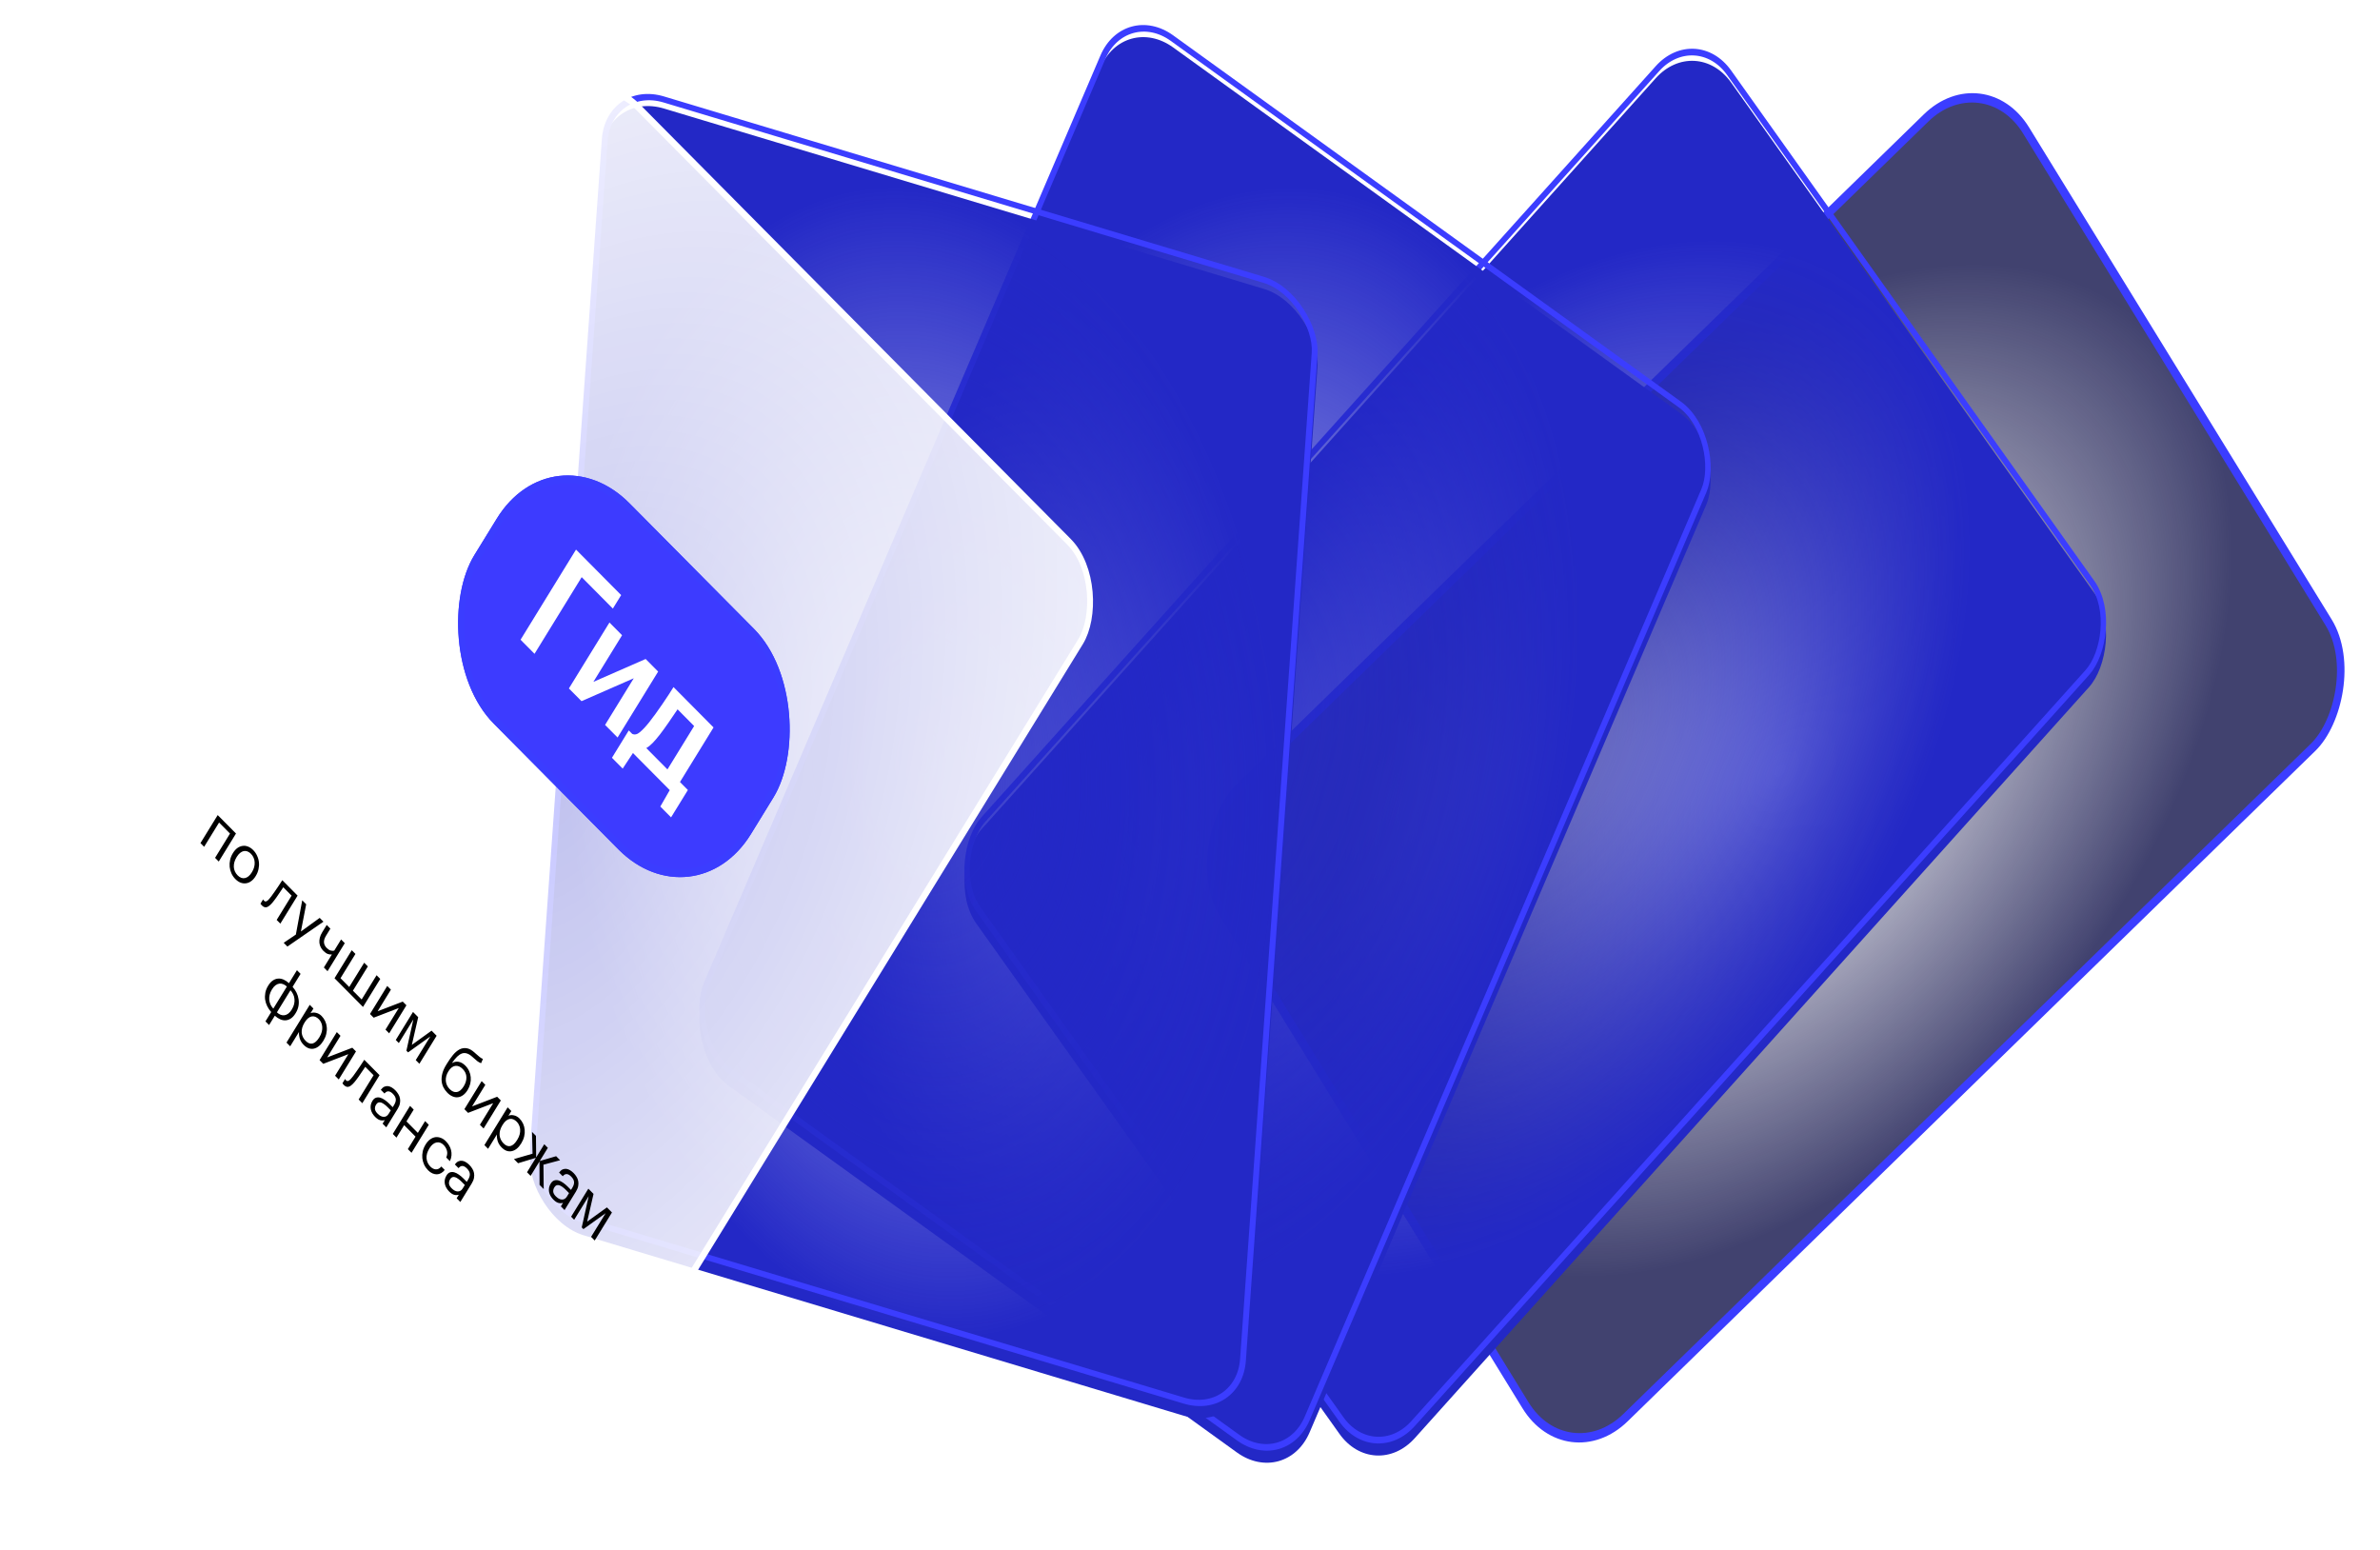
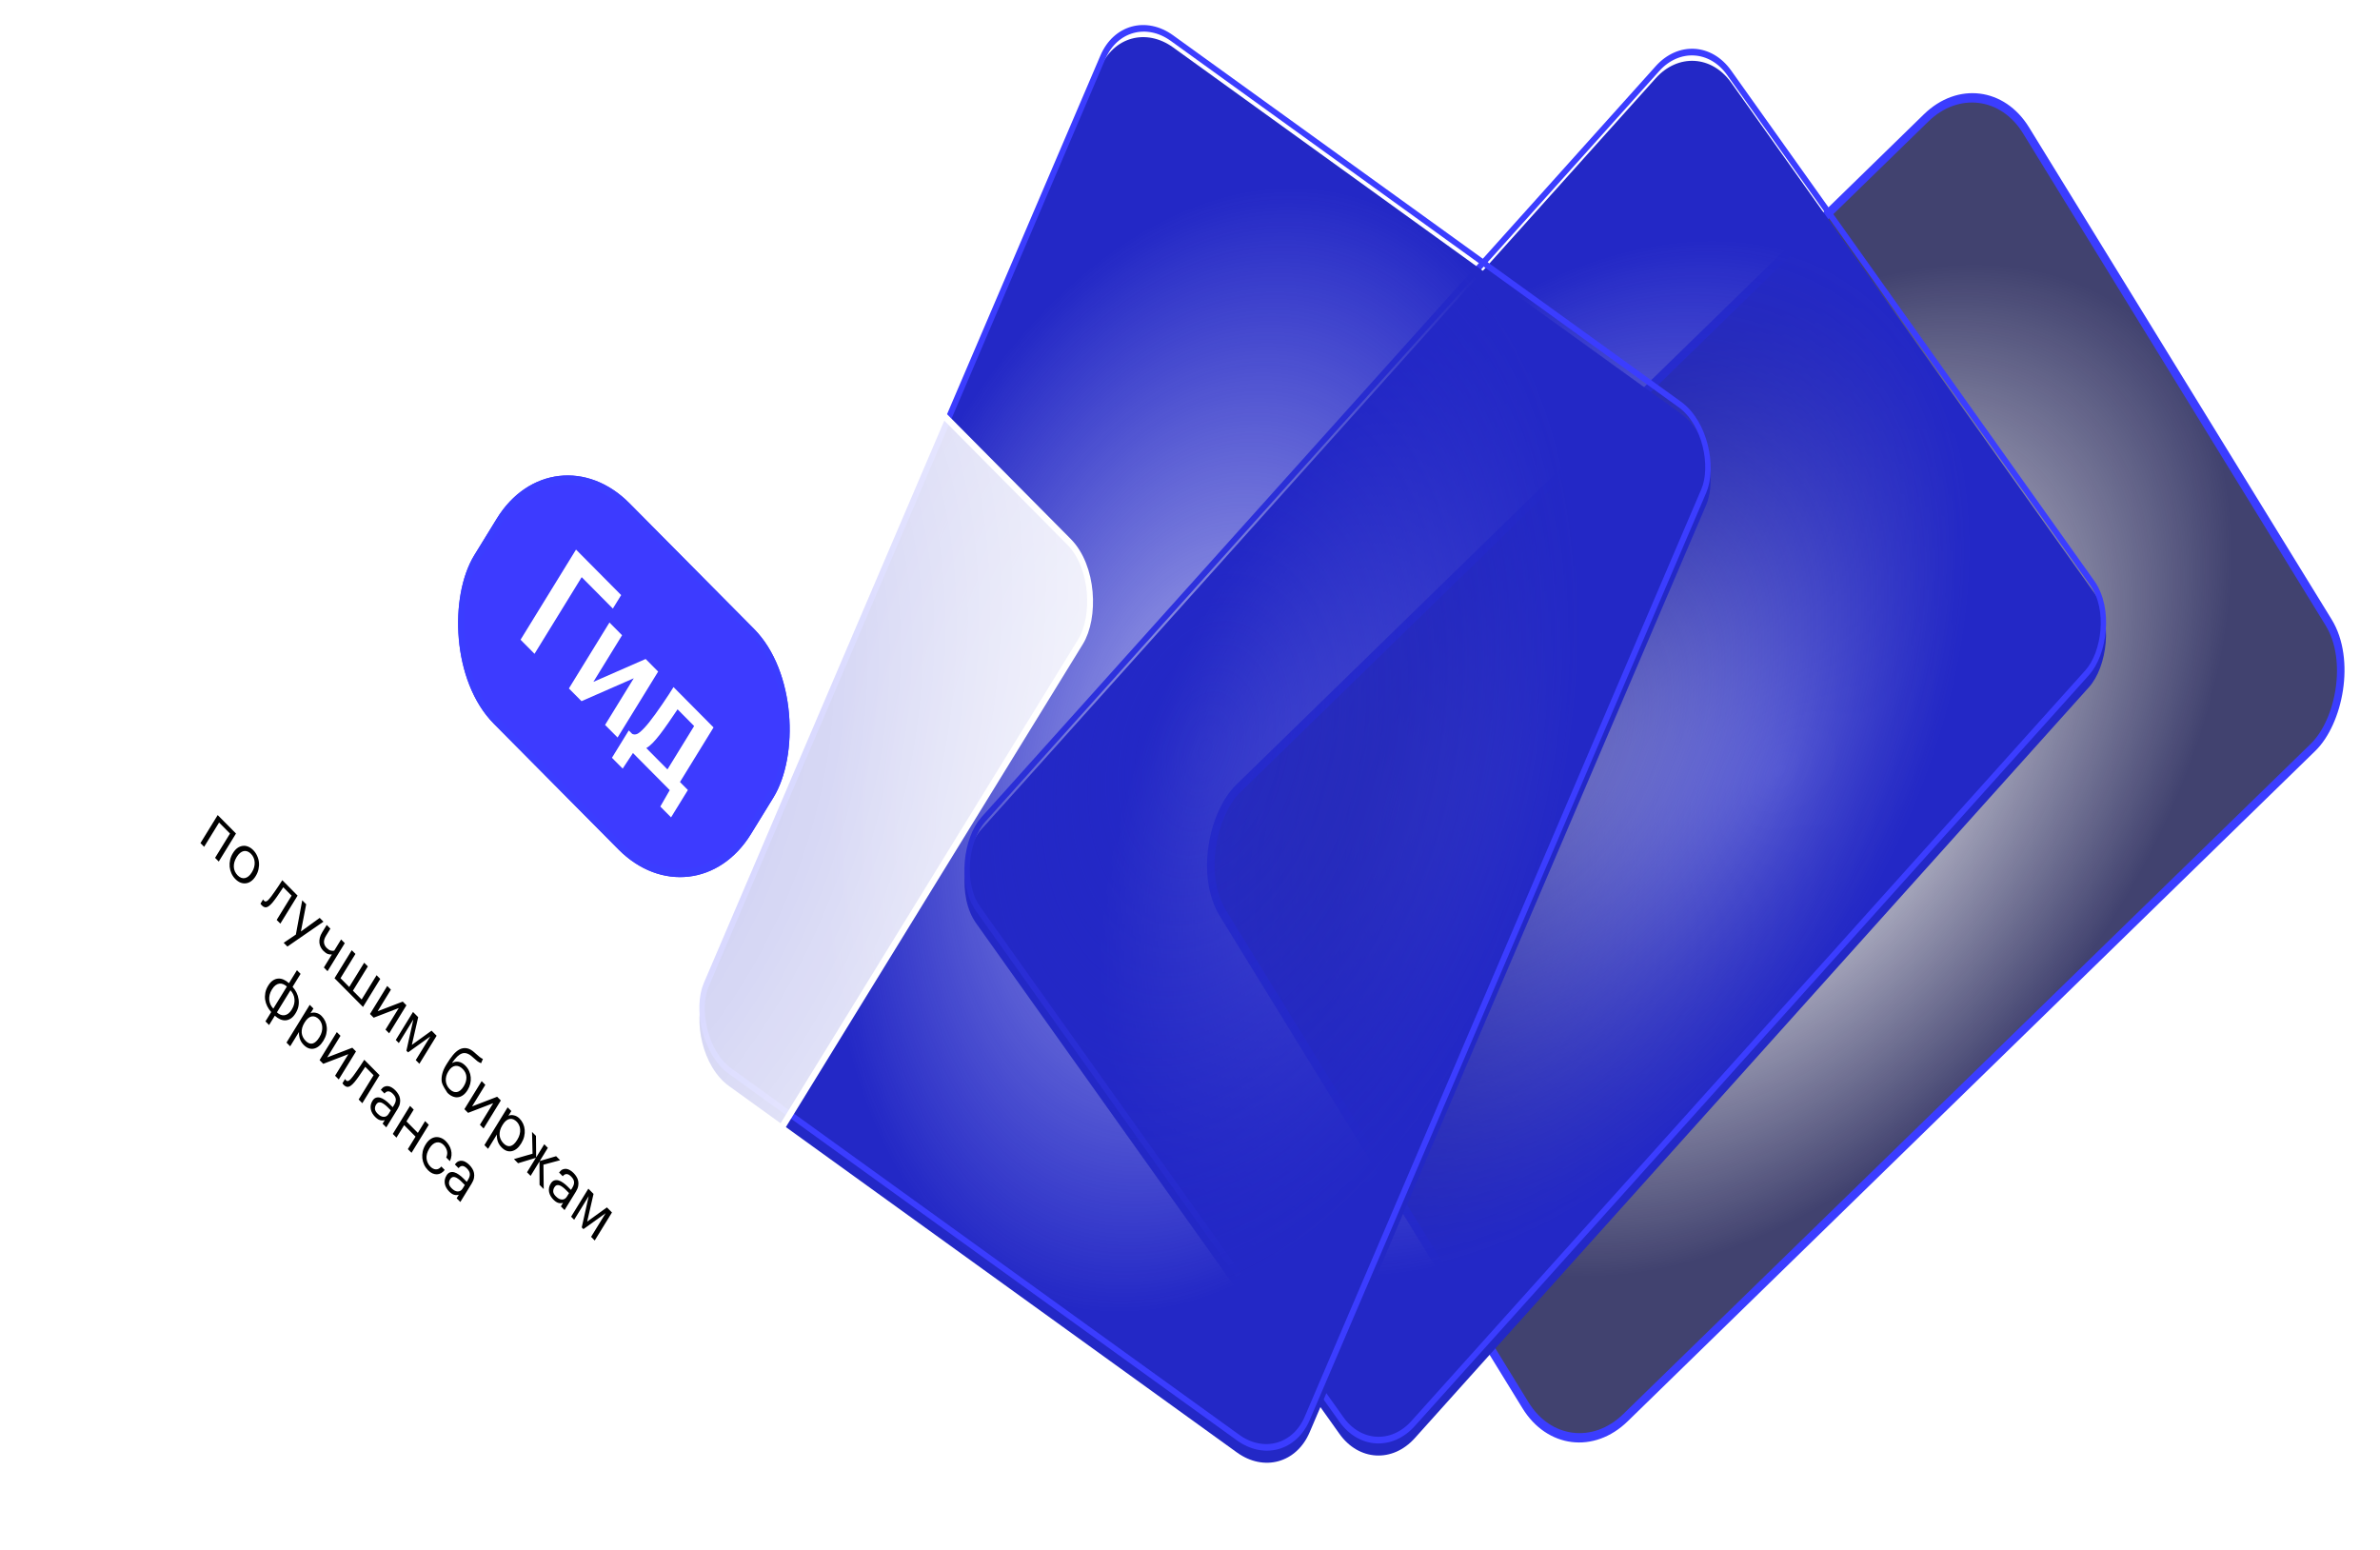
<svg xmlns="http://www.w3.org/2000/svg" width="542" height="353" viewBox="0 0 542 353" fill="none">
  <rect x="-0.185" y="1.497" width="168.196" height="255.423" rx="18.354" transform="matrix(0.524 0.852 -0.716 0.698 452.941 13.159)" fill="url(#paint0_radial_2232_7122)" fill-opacity="0.8" stroke="#3B3DFF" stroke-width="1.932" />
  <g filter="url(#filter0_i_2232_7122)">
    <rect width="170.128" height="257.355" rx="13.762" transform="matrix(0.58 0.815 -0.668 0.744 386.248 4.829)" fill="url(#paint1_radial_2232_7122)" />
  </g>
  <rect x="-0.06" y="1.073" width="168.752" height="255.979" rx="13.074" transform="matrix(0.58 0.815 -0.668 0.744 386.939 5.153)" stroke="#3B3DFF" stroke-width="1.376" />
  <g filter="url(#filter1_i_2232_7122)">
    <rect width="170.128" height="257.355" rx="13.762" transform="matrix(0.811 0.585 -0.393 0.919 256.006 0)" fill="url(#paint2_radial_2232_7122)" />
  </g>
  <rect x="0.287" y="1.035" width="168.752" height="255.979" rx="13.074" transform="matrix(0.811 0.585 -0.393 0.919 256.467 -0.085)" stroke="#3B3DFF" stroke-width="1.376" />
  <g filter="url(#filter2_i_2232_7122)">
-     <rect width="170.128" height="257.355" rx="13.762" transform="matrix(0.958 0.288 -0.071 0.997 138.034 18)" fill="url(#paint3_radial_2232_7122)" />
-   </g>
-   <rect x="0.61" y="0.884" width="168.752" height="255.979" rx="13.074" transform="matrix(0.958 0.288 -0.071 0.997 138.123 17.826)" stroke="#3B3DFF" stroke-width="1.376" />
+     </g>
  <rect x="0.137" y="1.184" width="168.611" height="255.838" rx="14.585" transform="matrix(0.704 0.71 -0.524 0.852 135.526 12.901)" fill="url(#paint4_radial_2232_7122)" fill-opacity="0.95" stroke="white" stroke-width="1.516" />
  <g filter="url(#filter3_i_2232_7122)">
    <rect width="89.465" height="58.927" rx="24.581" transform="matrix(0.704 0.71 -0.524 0.852 126.027 94.191)" fill="#3D3BFF" />
    <path d="M131.177 122.203L141.457 132.564L139.566 135.636L132.468 128.481L121.728 145.936L118.547 142.73L131.177 122.203ZM129.555 153.824L138.793 138.81L141.666 141.705L135.13 152.327L147.031 147.113L149.88 149.984L140.642 164.998L137.793 162.127L144.329 151.505L132.428 156.719L129.555 153.824ZM150.248 164.354C149.651 165.117 149.108 165.748 148.621 166.249C148.133 166.75 147.653 167.134 147.181 167.402L152 172.259L158.076 162.384L154.302 158.579C153.705 159.466 153.041 160.44 152.31 161.503C151.58 162.565 150.893 163.515 150.248 164.354ZM141.804 172.076L139.359 169.612L143.192 163.382L143.976 164.172C144.536 164.427 145.116 164.298 145.714 163.784C146.34 163.268 147.043 162.52 147.825 161.54C148.277 160.973 148.763 160.33 149.281 159.612C149.811 158.875 150.328 158.14 150.831 157.406C151.333 156.673 151.805 155.97 152.244 155.296C152.696 154.604 153.075 154.009 153.381 153.512L162.497 162.7L154.849 175.13L156.653 176.949L152.82 183.179L150.375 180.714L152.523 176.972L144.143 168.526L141.804 172.076Z" fill="white" />
    <rect x="0.145" y="1.253" width="87.86" height="57.323" rx="23.778" transform="matrix(0.704 0.71 -0.524 0.852 126.727 94.274)" stroke="#3B3DFF" stroke-width="1.605" />
  </g>
-   <path d="M52.381 189.811L49.889 187.3L46.488 192.827L45.65 191.983L49.577 185.602L53.744 189.801L49.818 196.182L48.98 195.338L52.381 189.811ZM54.123 199.336C54.385 199.6 54.659 199.784 54.944 199.887C55.23 199.99 55.511 200.01 55.789 199.948C56.068 199.886 56.337 199.749 56.598 199.537C56.864 199.318 57.107 199.029 57.327 198.671L57.38 198.586C57.605 198.219 57.77 197.845 57.874 197.463C57.979 197.081 58.019 196.706 57.994 196.338C57.976 195.978 57.895 195.632 57.749 195.301C57.611 194.977 57.41 194.683 57.148 194.419C56.886 194.154 56.612 193.971 56.327 193.867C56.041 193.764 55.76 193.744 55.481 193.806C55.203 193.869 54.931 194.01 54.666 194.229C54.405 194.441 54.162 194.729 53.936 195.095L53.876 195.193C53.426 195.925 53.217 196.663 53.249 197.408C53.294 198.151 53.585 198.793 54.123 199.336ZM53.595 200.167C53.218 199.788 52.922 199.357 52.706 198.876C52.489 198.395 52.355 197.896 52.301 197.381C52.253 196.858 52.287 196.332 52.404 195.805C52.522 195.278 52.723 194.782 53.009 194.319L53.069 194.221C53.364 193.741 53.698 193.366 54.071 193.096C54.451 192.833 54.843 192.675 55.247 192.621C55.656 192.558 56.066 192.609 56.477 192.773C56.893 192.929 57.289 193.197 57.666 193.577C58.036 193.95 58.329 194.377 58.545 194.858C58.773 195.338 58.914 195.836 58.967 196.351C59.021 196.866 58.989 197.387 58.871 197.915C58.761 198.449 58.558 198.956 58.262 199.436L58.202 199.533C57.907 200.013 57.567 200.389 57.182 200.66C56.809 200.93 56.417 201.088 56.007 201.136C55.603 201.19 55.193 201.139 54.777 200.983C54.365 200.819 53.971 200.547 53.595 200.167ZM62.496 204.967C61.915 205.752 61.4 206.261 60.951 206.494C60.508 206.719 60.071 206.615 59.64 206.181C59.526 206.066 59.44 205.966 59.383 205.882C59.354 205.84 59.335 205.801 59.324 205.764L59.917 204.8C59.933 204.829 59.951 204.86 59.973 204.896C59.995 204.931 60.017 204.966 60.039 205.001C60.072 205.035 60.116 205.079 60.17 205.134C60.278 205.242 60.39 205.29 60.507 205.276C60.636 205.261 60.766 205.201 60.897 205.095C61.034 204.996 61.172 204.859 61.313 204.684C61.46 204.516 61.611 204.333 61.766 204.133C62.03 203.793 62.306 203.406 62.595 202.972C62.891 202.545 63.165 202.143 63.419 201.766C63.712 201.324 64.003 200.879 64.29 200.43L67.771 203.939L63.845 210.32L63.007 209.476L66.408 203.949L64.511 202.037C64.374 202.242 64.222 202.471 64.055 202.724C63.894 202.97 63.721 203.224 63.537 203.487C63.365 203.748 63.19 204.007 63.011 204.262C62.833 204.516 62.661 204.752 62.496 204.967ZM67.376 212.811L68.828 205.004L69.726 205.909L68.525 212.111L72.803 209.011L73.661 209.875L65.453 215.538L64.605 214.684L67.376 212.811ZM73.754 220.306L75.585 217.329C75.305 217.377 74.999 217.344 74.665 217.232C74.336 217.111 73.993 216.871 73.636 216.512C73.401 216.274 73.203 216.003 73.043 215.696C72.883 215.39 72.782 215.058 72.741 214.7C72.704 214.334 72.734 213.949 72.83 213.545C72.926 213.141 73.109 212.719 73.38 212.28L74.401 210.62L75.238 211.464L74.247 213.075C73.902 213.636 73.747 214.145 73.781 214.602C73.823 215.066 74.029 215.484 74.399 215.857C74.681 216.142 74.971 216.335 75.268 216.437C75.57 216.53 75.856 216.535 76.126 216.451L77.68 213.925L78.517 214.769L74.591 221.15L73.754 220.306ZM80.108 216.373L80.946 217.217L77.545 222.744L79.532 224.747L82.933 219.22L83.771 220.064L80.37 225.591L82.358 227.594L85.758 222.067L86.596 222.911L82.67 229.292L76.182 222.754L80.108 216.373ZM84.259 230.895L88.186 224.514L89.023 225.358L85.998 230.275L91.717 228.073L92.555 228.917L88.628 235.298L87.791 234.454L90.816 229.537L85.097 231.739L84.259 230.895ZM94.137 232.132L90.826 237.513L90.13 236.811L94.056 230.43L95.237 231.62L93.79 237.93L98.284 234.691L99.434 235.85L95.508 242.231L94.68 241.397L97.991 236.017L92.935 239.638L92.552 239.252L94.137 232.132ZM101.885 248.837C101.509 248.457 101.205 248.039 100.974 247.582C100.748 247.117 100.613 246.619 100.569 246.087C100.531 245.548 100.593 244.978 100.755 244.377C100.918 243.776 101.202 243.147 101.607 242.488L101.847 242.098C102.268 241.414 102.704 240.793 103.157 240.235C103.621 239.675 104.108 239.256 104.617 238.978C105.137 238.699 105.682 238.602 106.25 238.688C106.824 238.765 107.439 239.102 108.097 239.699L108.306 239.89C108.684 240.231 108.994 240.498 109.236 240.689C109.485 240.887 109.731 241.036 109.975 241.136L109.56 242.102C109.275 241.999 108.993 241.847 108.714 241.645C108.44 241.435 108.12 241.158 107.753 240.815L107.594 240.675C107.155 240.272 106.739 240.01 106.345 239.889C105.955 239.761 105.575 239.759 105.203 239.885C104.838 240.018 104.471 240.261 104.101 240.613C103.738 240.972 103.361 241.435 102.969 242.002L103.009 242.043C103.454 241.78 103.938 241.694 104.459 241.785C104.988 241.882 105.494 242.175 105.978 242.663C106.348 243.036 106.634 243.449 106.835 243.902C107.04 244.347 107.163 244.812 107.201 245.299C107.246 245.792 107.208 246.288 107.087 246.786C106.971 247.275 106.776 247.743 106.501 248.191L106.471 248.239C106.16 248.744 105.815 249.127 105.435 249.39C105.062 249.66 104.673 249.815 104.267 249.854C103.869 249.9 103.463 249.834 103.05 249.655C102.644 249.482 102.255 249.21 101.885 248.837ZM102.414 248.005C102.945 248.541 103.49 248.761 104.05 248.666C104.61 248.571 105.125 248.142 105.595 247.377L105.61 247.353C106.036 246.661 106.238 245.969 106.218 245.277C106.197 244.584 105.918 243.966 105.38 243.424C104.821 242.861 104.247 242.625 103.657 242.716C103.074 242.813 102.557 243.228 102.107 243.96L102.092 243.985C101.667 244.676 101.478 245.382 101.525 246.102C101.579 246.828 101.875 247.463 102.414 248.005ZM105.76 252.564L109.686 246.183L110.524 247.027L107.498 251.944L113.218 249.742L114.055 250.586L110.129 256.967L109.291 256.123L112.317 251.206L106.597 253.408L105.76 252.564ZM115.607 252.15L116.445 252.994L115.784 254.068C115.953 253.988 116.141 253.94 116.347 253.924C116.565 253.906 116.784 253.922 117.003 253.973C117.228 254.015 117.451 254.095 117.673 254.213C117.895 254.331 118.103 254.488 118.298 254.685C118.641 255.03 118.916 255.425 119.122 255.87C119.327 256.315 119.45 256.781 119.488 257.267C119.533 257.761 119.494 258.268 119.369 258.788C119.245 259.309 119.03 259.817 118.725 260.314L118.665 260.411C118.365 260.899 118.032 261.289 117.668 261.58C117.308 261.864 116.934 262.047 116.545 262.129C116.157 262.212 115.764 262.186 115.368 262.05C114.977 261.906 114.6 261.651 114.237 261.285C113.8 260.844 113.5 260.358 113.337 259.825C113.181 259.299 113.124 258.799 113.164 258.326L111.152 261.596L110.315 260.752L115.607 252.15ZM114.674 260.362C115.199 260.891 115.724 261.091 116.25 260.962C116.781 260.825 117.287 260.366 117.767 259.585L117.827 259.488C118.073 259.089 118.244 258.695 118.342 258.306C118.445 257.909 118.482 257.538 118.454 257.194C118.438 256.848 118.359 256.525 118.217 256.224C118.087 255.922 117.911 255.659 117.689 255.435C117.447 255.191 117.188 255.009 116.913 254.89C116.645 254.777 116.37 254.745 116.091 254.792C115.816 254.831 115.539 254.961 115.262 255.182C114.989 255.395 114.728 255.705 114.478 256.112L114.418 256.209C114.167 256.616 113.99 257.01 113.885 257.393C113.788 257.782 113.75 258.153 113.773 258.505C113.808 258.856 113.903 259.189 114.058 259.504C114.213 259.818 114.418 260.104 114.674 260.362ZM122.038 263.652L117.98 264.88L117.042 263.934L121.278 262.708L121.16 257.746L122.058 258.652L122.098 263.555L123.945 260.553L124.762 261.377L122.915 264.378L126.649 263.278L127.557 264.194L123.76 265.21L123.822 270.768L122.874 269.812L122.855 264.476L120.836 267.758L120.018 266.934L122.038 263.652ZM126.016 273.157C125.774 272.913 125.568 272.645 125.397 272.355C125.227 272.065 125.109 271.761 125.042 271.444C124.983 271.134 124.979 270.813 125.029 270.482C125.087 270.158 125.216 269.834 125.416 269.508C125.642 269.142 125.906 268.908 126.209 268.805C126.512 268.702 126.832 268.695 127.169 268.785C127.513 268.881 127.863 269.056 128.22 269.309C128.588 269.562 128.94 269.857 129.276 270.196L130.033 270.959L130.318 270.495C130.633 269.983 130.771 269.529 130.731 269.133C130.697 268.729 130.477 268.323 130.074 267.916C129.347 267.184 128.709 267.16 128.157 267.843L127.32 266.999C127.572 266.66 127.836 266.426 128.112 266.295C128.395 266.172 128.679 266.128 128.962 266.163C129.257 266.197 129.542 266.3 129.818 266.473C130.105 266.643 130.377 266.858 130.632 267.115C130.881 267.366 131.101 267.647 131.291 267.957C131.486 268.26 131.617 268.588 131.681 268.944C131.751 269.291 131.75 269.665 131.677 270.066C131.605 270.467 131.431 270.892 131.156 271.339L128.566 275.548L127.728 274.704L128.224 273.899C127.843 274.004 127.478 274.004 127.127 273.901C126.776 273.798 126.406 273.55 126.016 273.157ZM126.592 272.433C126.814 272.656 127.039 272.831 127.268 272.955C127.508 273.079 127.735 273.143 127.95 273.149C128.171 273.161 128.38 273.114 128.575 273.008C128.776 272.895 128.952 272.716 129.102 272.472L129.59 271.679L128.863 270.946C128.601 270.682 128.341 270.459 128.082 270.277C127.835 270.094 127.597 269.967 127.369 269.895C127.147 269.83 126.94 269.831 126.745 269.899C126.563 269.965 126.399 270.116 126.254 270.352C126.049 270.686 125.96 271.025 125.988 271.369C126.021 271.705 126.222 272.06 126.592 272.433ZM134.066 272.375L130.755 277.756L130.059 277.054L133.986 270.673L135.166 271.863L133.719 278.173L138.213 274.934L139.363 276.093L135.437 282.474L134.61 281.64L137.92 276.26L132.864 279.881L132.481 279.494L134.066 272.375ZM66.633 224.712C66.988 225.109 67.285 225.547 67.525 226.025C67.764 226.504 67.92 227.004 67.992 227.524C68.076 228.043 68.068 228.569 67.969 229.102C67.87 229.635 67.663 230.158 67.348 230.67L67.288 230.768C66.973 231.28 66.622 231.664 66.235 231.921C65.854 232.169 65.457 232.309 65.044 232.341C64.637 232.366 64.224 232.285 63.804 232.099C63.384 231.914 62.979 231.643 62.587 231.288L61.281 233.411L60.453 232.577L61.76 230.454C61.398 230.05 61.097 229.609 60.858 229.13C60.625 228.658 60.467 228.163 60.383 227.643C60.311 227.123 60.325 226.596 60.423 226.063C60.522 225.53 60.73 225.008 61.045 224.495L61.105 224.398C61.42 223.885 61.769 223.505 62.15 223.257C62.537 223.001 62.934 222.861 63.341 222.836C63.753 222.804 64.169 222.88 64.589 223.066C65.008 223.252 65.414 223.522 65.806 223.878L67.623 220.925L68.45 221.759L66.633 224.712ZM65.333 224.646C65.061 224.398 64.775 224.216 64.476 224.099C64.189 223.981 63.897 223.943 63.598 223.985C63.312 224.026 63.029 224.149 62.749 224.355C62.47 224.561 62.21 224.86 61.97 225.25L61.917 225.335C61.672 225.734 61.502 226.135 61.406 226.539C61.315 226.935 61.285 227.32 61.316 227.694C61.359 228.067 61.457 228.422 61.608 228.76C61.772 229.096 61.983 229.401 62.24 229.673L65.333 224.646ZM63.06 230.519C63.327 230.775 63.607 230.958 63.899 231.068C64.198 231.185 64.49 231.223 64.777 231.182C65.075 231.14 65.364 231.016 65.643 230.81C65.923 230.604 66.183 230.306 66.423 229.916L66.475 229.83C66.721 229.432 66.889 229.034 66.98 228.638C67.076 228.234 67.102 227.846 67.059 227.473C67.028 227.099 66.93 226.744 66.767 226.408C66.61 226.078 66.405 225.773 66.153 225.492L63.06 230.519ZM70.539 228.806L71.376 229.65L70.716 230.723C70.885 230.643 71.072 230.595 71.278 230.579C71.496 230.561 71.715 230.578 71.935 230.628C72.16 230.67 72.383 230.75 72.605 230.868C72.826 230.986 73.034 231.143 73.23 231.34C73.573 231.686 73.847 232.081 74.053 232.526C74.259 232.97 74.381 233.436 74.419 233.923C74.465 234.416 74.425 234.923 74.301 235.444C74.177 235.964 73.962 236.473 73.657 236.969L73.597 237.067C73.296 237.555 72.964 237.944 72.599 238.236C72.24 238.519 71.865 238.702 71.477 238.785C71.088 238.867 70.696 238.841 70.3 238.705C69.909 238.562 69.531 238.307 69.168 237.941C68.731 237.5 68.431 237.013 68.269 236.48C68.113 235.954 68.055 235.455 68.096 234.982L66.084 238.251L65.246 237.407L70.539 228.806ZM69.606 237.017C70.13 237.546 70.656 237.746 71.182 237.617C71.713 237.481 72.218 237.022 72.699 236.241L72.759 236.143C73.004 235.745 73.176 235.351 73.273 234.962C73.376 234.565 73.413 234.194 73.386 233.849C73.37 233.504 73.29 233.18 73.149 232.879C73.019 232.577 72.843 232.314 72.621 232.09C72.379 231.846 72.12 231.664 71.845 231.545C71.576 231.433 71.302 231.4 71.022 231.447C70.747 231.487 70.471 231.617 70.193 231.838C69.921 232.051 69.659 232.36 69.409 232.767L69.349 232.865C69.099 233.271 68.921 233.666 68.817 234.048C68.719 234.437 68.682 234.808 68.705 235.161C68.739 235.512 68.834 235.845 68.989 236.159C69.144 236.474 69.35 236.76 69.606 237.017ZM72.777 241.4L76.703 235.019L77.541 235.863L74.515 240.78L80.235 238.578L81.072 239.422L77.146 245.803L76.308 244.959L79.334 240.042L73.614 242.244L72.777 241.4ZM81.163 245.858C80.582 246.643 80.067 247.152 79.618 247.385C79.175 247.61 78.738 247.506 78.307 247.072C78.193 246.957 78.107 246.857 78.05 246.773C78.021 246.731 78.002 246.692 77.992 246.655L78.585 245.691C78.6 245.72 78.618 245.752 78.64 245.787C78.662 245.822 78.684 245.857 78.706 245.893C78.74 245.927 78.783 245.971 78.837 246.025C78.945 246.133 79.057 246.181 79.175 246.167C79.304 246.152 79.433 246.092 79.564 245.986C79.701 245.887 79.84 245.75 79.98 245.576C80.127 245.407 80.278 245.224 80.433 245.025C80.697 244.684 80.974 244.297 81.262 243.863C81.558 243.436 81.832 243.034 82.086 242.658C82.38 242.216 82.67 241.77 82.957 241.322L86.438 244.83L82.512 251.211L81.674 250.367L85.075 244.84L83.178 242.928C83.041 243.133 82.889 243.362 82.723 243.615C82.561 243.861 82.388 244.115 82.204 244.378C82.032 244.64 81.857 244.898 81.679 245.153C81.5 245.408 81.328 245.643 81.163 245.858ZM85.418 254.318C85.176 254.074 84.97 253.807 84.8 253.517C84.63 253.227 84.511 252.923 84.445 252.606C84.385 252.295 84.381 251.975 84.432 251.644C84.49 251.32 84.619 250.995 84.819 250.67C85.044 250.304 85.308 250.069 85.611 249.966C85.915 249.863 86.235 249.857 86.572 249.946C86.916 250.042 87.266 250.217 87.622 250.471C87.99 250.723 88.342 251.019 88.679 251.358L89.435 252.12L89.721 251.657C90.036 251.144 90.174 250.69 90.134 250.294C90.099 249.89 89.88 249.485 89.476 249.078C88.75 248.346 88.111 248.321 87.56 249.005L86.722 248.161C86.975 247.822 87.239 247.587 87.515 247.457C87.798 247.334 88.081 247.29 88.365 247.325C88.66 247.359 88.945 247.462 89.221 247.634C89.508 247.805 89.779 248.019 90.035 248.277C90.284 248.528 90.503 248.808 90.694 249.119C90.889 249.421 91.019 249.75 91.084 250.105C91.154 250.452 91.152 250.826 91.08 251.228C91.007 251.629 90.833 252.053 90.558 252.501L87.968 256.71L87.131 255.866L87.626 255.061C87.246 255.165 86.88 255.166 86.53 255.063C86.179 254.96 85.809 254.711 85.418 254.318ZM85.995 253.594C86.217 253.818 86.442 253.992 86.67 254.117C86.91 254.24 87.138 254.305 87.352 254.31C87.574 254.323 87.782 254.276 87.978 254.17C88.179 254.056 88.354 253.877 88.504 253.633L88.992 252.84L88.266 252.108C88.004 251.844 87.743 251.621 87.484 251.439C87.237 251.256 87 251.128 86.772 251.056C86.55 250.991 86.342 250.993 86.148 251.06C85.965 251.127 85.802 251.278 85.656 251.514C85.451 251.847 85.362 252.186 85.39 252.531C85.423 252.867 85.625 253.221 85.995 253.594ZM94.632 258.82L92.038 256.207L90.289 259.049L89.452 258.205L93.378 251.824L94.215 252.668L92.564 255.352L95.157 257.966L96.808 255.282L97.646 256.126L93.72 262.507L92.882 261.663L94.632 258.82ZM97.495 266.489C97.125 266.116 96.827 265.697 96.601 265.232C96.386 264.766 96.246 264.276 96.181 263.762C96.128 263.247 96.156 262.722 96.267 262.188C96.384 261.661 96.596 261.149 96.901 260.653L96.961 260.555C97.261 260.067 97.601 259.692 97.981 259.429C98.366 259.157 98.76 258.995 99.164 258.941C99.575 258.893 99.982 258.948 100.387 259.105C100.796 259.255 101.179 259.509 101.536 259.868C101.812 260.146 102.052 260.455 102.258 260.794C102.47 261.139 102.622 261.503 102.714 261.886C102.817 262.267 102.852 262.671 102.818 263.098C102.784 263.525 102.662 263.962 102.452 264.409L101.625 263.575C101.868 263.003 101.917 262.473 101.771 261.983C101.632 261.501 101.381 261.076 101.018 260.71C100.776 260.466 100.515 260.296 100.237 260.2C99.965 260.11 99.686 260.093 99.402 260.149C99.129 260.203 98.856 260.336 98.583 260.549C98.311 260.762 98.059 261.055 97.829 261.43L97.769 261.527C97.283 262.316 97.073 263.073 97.139 263.799C97.217 264.523 97.511 265.142 98.023 265.658C98.211 265.847 98.409 265.994 98.618 266.099C98.832 266.21 99.047 266.268 99.262 266.274C99.483 266.286 99.698 266.239 99.905 266.132C100.12 266.031 100.317 265.861 100.497 265.621L101.274 266.404C101.037 266.719 100.762 266.962 100.449 267.134C100.148 267.305 99.831 267.394 99.499 267.403C99.167 267.411 98.829 267.34 98.485 267.191C98.141 267.042 97.811 266.808 97.495 266.489ZM102.28 271.313C102.038 271.068 101.832 270.801 101.662 270.511C101.492 270.221 101.373 269.917 101.307 269.6C101.247 269.29 101.243 268.969 101.294 268.638C101.352 268.314 101.481 267.99 101.681 267.664C101.906 267.298 102.17 267.064 102.473 266.961C102.777 266.858 103.097 266.851 103.434 266.94C103.778 267.037 104.128 267.212 104.484 267.465C104.852 267.717 105.204 268.013 105.541 268.352L106.297 269.115L106.583 268.651C106.898 268.139 107.036 267.684 106.996 267.289C106.961 266.885 106.742 266.479 106.338 266.072C105.612 265.34 104.973 265.316 104.422 265.999L103.584 265.155C103.837 264.816 104.101 264.582 104.377 264.451C104.66 264.328 104.943 264.284 105.227 264.319C105.522 264.353 105.807 264.456 106.083 264.628C106.37 264.799 106.641 265.014 106.897 265.271C107.146 265.522 107.365 265.803 107.556 266.113C107.751 266.416 107.881 266.744 107.946 267.1C108.016 267.447 108.014 267.821 107.942 268.222C107.869 268.623 107.695 269.048 107.42 269.495L104.83 273.704L103.993 272.86L104.488 272.055C104.108 272.159 103.742 272.16 103.392 272.057C103.041 271.954 102.671 271.706 102.28 271.313ZM102.857 270.589C103.079 270.812 103.304 270.987 103.532 271.111C103.772 271.235 104 271.299 104.214 271.305C104.436 271.317 104.644 271.27 104.84 271.164C105.041 271.051 105.216 270.872 105.366 270.628L105.854 269.834L105.128 269.102C104.866 268.838 104.605 268.615 104.346 268.433C104.099 268.25 103.862 268.123 103.634 268.051C103.412 267.986 103.204 267.987 103.01 268.055C102.827 268.121 102.664 268.272 102.518 268.508C102.313 268.842 102.225 269.181 102.252 269.525C102.285 269.861 102.487 270.216 102.857 270.589Z" fill="black" />
+   <path d="M52.381 189.811L49.889 187.3L46.488 192.827L45.65 191.983L49.577 185.602L53.744 189.801L49.818 196.182L48.98 195.338L52.381 189.811ZM54.123 199.336C54.385 199.6 54.659 199.784 54.944 199.887C55.23 199.99 55.511 200.01 55.789 199.948C56.068 199.886 56.337 199.749 56.598 199.537C56.864 199.318 57.107 199.029 57.327 198.671L57.38 198.586C57.605 198.219 57.77 197.845 57.874 197.463C57.979 197.081 58.019 196.706 57.994 196.338C57.976 195.978 57.895 195.632 57.749 195.301C57.611 194.977 57.41 194.683 57.148 194.419C56.886 194.154 56.612 193.971 56.327 193.867C56.041 193.764 55.76 193.744 55.481 193.806C55.203 193.869 54.931 194.01 54.666 194.229C54.405 194.441 54.162 194.729 53.936 195.095L53.876 195.193C53.426 195.925 53.217 196.663 53.249 197.408C53.294 198.151 53.585 198.793 54.123 199.336ZM53.595 200.167C53.218 199.788 52.922 199.357 52.706 198.876C52.489 198.395 52.355 197.896 52.301 197.381C52.253 196.858 52.287 196.332 52.404 195.805C52.522 195.278 52.723 194.782 53.009 194.319L53.069 194.221C53.364 193.741 53.698 193.366 54.071 193.096C54.451 192.833 54.843 192.675 55.247 192.621C55.656 192.558 56.066 192.609 56.477 192.773C56.893 192.929 57.289 193.197 57.666 193.577C58.036 193.95 58.329 194.377 58.545 194.858C58.773 195.338 58.914 195.836 58.967 196.351C59.021 196.866 58.989 197.387 58.871 197.915C58.761 198.449 58.558 198.956 58.262 199.436L58.202 199.533C57.907 200.013 57.567 200.389 57.182 200.66C56.809 200.93 56.417 201.088 56.007 201.136C55.603 201.19 55.193 201.139 54.777 200.983C54.365 200.819 53.971 200.547 53.595 200.167ZM62.496 204.967C61.915 205.752 61.4 206.261 60.951 206.494C60.508 206.719 60.071 206.615 59.64 206.181C59.526 206.066 59.44 205.966 59.383 205.882C59.354 205.84 59.335 205.801 59.324 205.764L59.917 204.8C59.933 204.829 59.951 204.86 59.973 204.896C59.995 204.931 60.017 204.966 60.039 205.001C60.072 205.035 60.116 205.079 60.17 205.134C60.278 205.242 60.39 205.29 60.507 205.276C60.636 205.261 60.766 205.201 60.897 205.095C61.034 204.996 61.172 204.859 61.313 204.684C61.46 204.516 61.611 204.333 61.766 204.133C62.03 203.793 62.306 203.406 62.595 202.972C62.891 202.545 63.165 202.143 63.419 201.766C63.712 201.324 64.003 200.879 64.29 200.43L67.771 203.939L63.845 210.32L63.007 209.476L66.408 203.949L64.511 202.037C64.374 202.242 64.222 202.471 64.055 202.724C63.894 202.97 63.721 203.224 63.537 203.487C63.365 203.748 63.19 204.007 63.011 204.262C62.833 204.516 62.661 204.752 62.496 204.967ZM67.376 212.811L68.828 205.004L69.726 205.909L68.525 212.111L72.803 209.011L73.661 209.875L65.453 215.538L64.605 214.684L67.376 212.811ZM73.754 220.306L75.585 217.329C75.305 217.377 74.999 217.344 74.665 217.232C74.336 217.111 73.993 216.871 73.636 216.512C73.401 216.274 73.203 216.003 73.043 215.696C72.883 215.39 72.782 215.058 72.741 214.7C72.704 214.334 72.734 213.949 72.83 213.545C72.926 213.141 73.109 212.719 73.38 212.28L74.401 210.62L75.238 211.464L74.247 213.075C73.902 213.636 73.747 214.145 73.781 214.602C73.823 215.066 74.029 215.484 74.399 215.857C74.681 216.142 74.971 216.335 75.268 216.437C75.57 216.53 75.856 216.535 76.126 216.451L77.68 213.925L78.517 214.769L74.591 221.15L73.754 220.306ZM80.108 216.373L80.946 217.217L77.545 222.744L79.532 224.747L82.933 219.22L83.771 220.064L80.37 225.591L82.358 227.594L85.758 222.067L86.596 222.911L82.67 229.292L76.182 222.754L80.108 216.373ZM84.259 230.895L88.186 224.514L89.023 225.358L85.998 230.275L91.717 228.073L92.555 228.917L88.628 235.298L87.791 234.454L90.816 229.537L85.097 231.739L84.259 230.895ZM94.137 232.132L90.826 237.513L90.13 236.811L94.056 230.43L95.237 231.62L93.79 237.93L98.284 234.691L99.434 235.85L95.508 242.231L94.68 241.397L97.991 236.017L92.935 239.638L92.552 239.252L94.137 232.132ZM101.885 248.837C100.748 247.117 100.613 246.619 100.569 246.087C100.531 245.548 100.593 244.978 100.755 244.377C100.918 243.776 101.202 243.147 101.607 242.488L101.847 242.098C102.268 241.414 102.704 240.793 103.157 240.235C103.621 239.675 104.108 239.256 104.617 238.978C105.137 238.699 105.682 238.602 106.25 238.688C106.824 238.765 107.439 239.102 108.097 239.699L108.306 239.89C108.684 240.231 108.994 240.498 109.236 240.689C109.485 240.887 109.731 241.036 109.975 241.136L109.56 242.102C109.275 241.999 108.993 241.847 108.714 241.645C108.44 241.435 108.12 241.158 107.753 240.815L107.594 240.675C107.155 240.272 106.739 240.01 106.345 239.889C105.955 239.761 105.575 239.759 105.203 239.885C104.838 240.018 104.471 240.261 104.101 240.613C103.738 240.972 103.361 241.435 102.969 242.002L103.009 242.043C103.454 241.78 103.938 241.694 104.459 241.785C104.988 241.882 105.494 242.175 105.978 242.663C106.348 243.036 106.634 243.449 106.835 243.902C107.04 244.347 107.163 244.812 107.201 245.299C107.246 245.792 107.208 246.288 107.087 246.786C106.971 247.275 106.776 247.743 106.501 248.191L106.471 248.239C106.16 248.744 105.815 249.127 105.435 249.39C105.062 249.66 104.673 249.815 104.267 249.854C103.869 249.9 103.463 249.834 103.05 249.655C102.644 249.482 102.255 249.21 101.885 248.837ZM102.414 248.005C102.945 248.541 103.49 248.761 104.05 248.666C104.61 248.571 105.125 248.142 105.595 247.377L105.61 247.353C106.036 246.661 106.238 245.969 106.218 245.277C106.197 244.584 105.918 243.966 105.38 243.424C104.821 242.861 104.247 242.625 103.657 242.716C103.074 242.813 102.557 243.228 102.107 243.96L102.092 243.985C101.667 244.676 101.478 245.382 101.525 246.102C101.579 246.828 101.875 247.463 102.414 248.005ZM105.76 252.564L109.686 246.183L110.524 247.027L107.498 251.944L113.218 249.742L114.055 250.586L110.129 256.967L109.291 256.123L112.317 251.206L106.597 253.408L105.76 252.564ZM115.607 252.15L116.445 252.994L115.784 254.068C115.953 253.988 116.141 253.94 116.347 253.924C116.565 253.906 116.784 253.922 117.003 253.973C117.228 254.015 117.451 254.095 117.673 254.213C117.895 254.331 118.103 254.488 118.298 254.685C118.641 255.03 118.916 255.425 119.122 255.87C119.327 256.315 119.45 256.781 119.488 257.267C119.533 257.761 119.494 258.268 119.369 258.788C119.245 259.309 119.03 259.817 118.725 260.314L118.665 260.411C118.365 260.899 118.032 261.289 117.668 261.58C117.308 261.864 116.934 262.047 116.545 262.129C116.157 262.212 115.764 262.186 115.368 262.05C114.977 261.906 114.6 261.651 114.237 261.285C113.8 260.844 113.5 260.358 113.337 259.825C113.181 259.299 113.124 258.799 113.164 258.326L111.152 261.596L110.315 260.752L115.607 252.15ZM114.674 260.362C115.199 260.891 115.724 261.091 116.25 260.962C116.781 260.825 117.287 260.366 117.767 259.585L117.827 259.488C118.073 259.089 118.244 258.695 118.342 258.306C118.445 257.909 118.482 257.538 118.454 257.194C118.438 256.848 118.359 256.525 118.217 256.224C118.087 255.922 117.911 255.659 117.689 255.435C117.447 255.191 117.188 255.009 116.913 254.89C116.645 254.777 116.37 254.745 116.091 254.792C115.816 254.831 115.539 254.961 115.262 255.182C114.989 255.395 114.728 255.705 114.478 256.112L114.418 256.209C114.167 256.616 113.99 257.01 113.885 257.393C113.788 257.782 113.75 258.153 113.773 258.505C113.808 258.856 113.903 259.189 114.058 259.504C114.213 259.818 114.418 260.104 114.674 260.362ZM122.038 263.652L117.98 264.88L117.042 263.934L121.278 262.708L121.16 257.746L122.058 258.652L122.098 263.555L123.945 260.553L124.762 261.377L122.915 264.378L126.649 263.278L127.557 264.194L123.76 265.21L123.822 270.768L122.874 269.812L122.855 264.476L120.836 267.758L120.018 266.934L122.038 263.652ZM126.016 273.157C125.774 272.913 125.568 272.645 125.397 272.355C125.227 272.065 125.109 271.761 125.042 271.444C124.983 271.134 124.979 270.813 125.029 270.482C125.087 270.158 125.216 269.834 125.416 269.508C125.642 269.142 125.906 268.908 126.209 268.805C126.512 268.702 126.832 268.695 127.169 268.785C127.513 268.881 127.863 269.056 128.22 269.309C128.588 269.562 128.94 269.857 129.276 270.196L130.033 270.959L130.318 270.495C130.633 269.983 130.771 269.529 130.731 269.133C130.697 268.729 130.477 268.323 130.074 267.916C129.347 267.184 128.709 267.16 128.157 267.843L127.32 266.999C127.572 266.66 127.836 266.426 128.112 266.295C128.395 266.172 128.679 266.128 128.962 266.163C129.257 266.197 129.542 266.3 129.818 266.473C130.105 266.643 130.377 266.858 130.632 267.115C130.881 267.366 131.101 267.647 131.291 267.957C131.486 268.26 131.617 268.588 131.681 268.944C131.751 269.291 131.75 269.665 131.677 270.066C131.605 270.467 131.431 270.892 131.156 271.339L128.566 275.548L127.728 274.704L128.224 273.899C127.843 274.004 127.478 274.004 127.127 273.901C126.776 273.798 126.406 273.55 126.016 273.157ZM126.592 272.433C126.814 272.656 127.039 272.831 127.268 272.955C127.508 273.079 127.735 273.143 127.95 273.149C128.171 273.161 128.38 273.114 128.575 273.008C128.776 272.895 128.952 272.716 129.102 272.472L129.59 271.679L128.863 270.946C128.601 270.682 128.341 270.459 128.082 270.277C127.835 270.094 127.597 269.967 127.369 269.895C127.147 269.83 126.94 269.831 126.745 269.899C126.563 269.965 126.399 270.116 126.254 270.352C126.049 270.686 125.96 271.025 125.988 271.369C126.021 271.705 126.222 272.06 126.592 272.433ZM134.066 272.375L130.755 277.756L130.059 277.054L133.986 270.673L135.166 271.863L133.719 278.173L138.213 274.934L139.363 276.093L135.437 282.474L134.61 281.64L137.92 276.26L132.864 279.881L132.481 279.494L134.066 272.375ZM66.633 224.712C66.988 225.109 67.285 225.547 67.525 226.025C67.764 226.504 67.92 227.004 67.992 227.524C68.076 228.043 68.068 228.569 67.969 229.102C67.87 229.635 67.663 230.158 67.348 230.67L67.288 230.768C66.973 231.28 66.622 231.664 66.235 231.921C65.854 232.169 65.457 232.309 65.044 232.341C64.637 232.366 64.224 232.285 63.804 232.099C63.384 231.914 62.979 231.643 62.587 231.288L61.281 233.411L60.453 232.577L61.76 230.454C61.398 230.05 61.097 229.609 60.858 229.13C60.625 228.658 60.467 228.163 60.383 227.643C60.311 227.123 60.325 226.596 60.423 226.063C60.522 225.53 60.73 225.008 61.045 224.495L61.105 224.398C61.42 223.885 61.769 223.505 62.15 223.257C62.537 223.001 62.934 222.861 63.341 222.836C63.753 222.804 64.169 222.88 64.589 223.066C65.008 223.252 65.414 223.522 65.806 223.878L67.623 220.925L68.45 221.759L66.633 224.712ZM65.333 224.646C65.061 224.398 64.775 224.216 64.476 224.099C64.189 223.981 63.897 223.943 63.598 223.985C63.312 224.026 63.029 224.149 62.749 224.355C62.47 224.561 62.21 224.86 61.97 225.25L61.917 225.335C61.672 225.734 61.502 226.135 61.406 226.539C61.315 226.935 61.285 227.32 61.316 227.694C61.359 228.067 61.457 228.422 61.608 228.76C61.772 229.096 61.983 229.401 62.24 229.673L65.333 224.646ZM63.06 230.519C63.327 230.775 63.607 230.958 63.899 231.068C64.198 231.185 64.49 231.223 64.777 231.182C65.075 231.14 65.364 231.016 65.643 230.81C65.923 230.604 66.183 230.306 66.423 229.916L66.475 229.83C66.721 229.432 66.889 229.034 66.98 228.638C67.076 228.234 67.102 227.846 67.059 227.473C67.028 227.099 66.93 226.744 66.767 226.408C66.61 226.078 66.405 225.773 66.153 225.492L63.06 230.519ZM70.539 228.806L71.376 229.65L70.716 230.723C70.885 230.643 71.072 230.595 71.278 230.579C71.496 230.561 71.715 230.578 71.935 230.628C72.16 230.67 72.383 230.75 72.605 230.868C72.826 230.986 73.034 231.143 73.23 231.34C73.573 231.686 73.847 232.081 74.053 232.526C74.259 232.97 74.381 233.436 74.419 233.923C74.465 234.416 74.425 234.923 74.301 235.444C74.177 235.964 73.962 236.473 73.657 236.969L73.597 237.067C73.296 237.555 72.964 237.944 72.599 238.236C72.24 238.519 71.865 238.702 71.477 238.785C71.088 238.867 70.696 238.841 70.3 238.705C69.909 238.562 69.531 238.307 69.168 237.941C68.731 237.5 68.431 237.013 68.269 236.48C68.113 235.954 68.055 235.455 68.096 234.982L66.084 238.251L65.246 237.407L70.539 228.806ZM69.606 237.017C70.13 237.546 70.656 237.746 71.182 237.617C71.713 237.481 72.218 237.022 72.699 236.241L72.759 236.143C73.004 235.745 73.176 235.351 73.273 234.962C73.376 234.565 73.413 234.194 73.386 233.849C73.37 233.504 73.29 233.18 73.149 232.879C73.019 232.577 72.843 232.314 72.621 232.09C72.379 231.846 72.12 231.664 71.845 231.545C71.576 231.433 71.302 231.4 71.022 231.447C70.747 231.487 70.471 231.617 70.193 231.838C69.921 232.051 69.659 232.36 69.409 232.767L69.349 232.865C69.099 233.271 68.921 233.666 68.817 234.048C68.719 234.437 68.682 234.808 68.705 235.161C68.739 235.512 68.834 235.845 68.989 236.159C69.144 236.474 69.35 236.76 69.606 237.017ZM72.777 241.4L76.703 235.019L77.541 235.863L74.515 240.78L80.235 238.578L81.072 239.422L77.146 245.803L76.308 244.959L79.334 240.042L73.614 242.244L72.777 241.4ZM81.163 245.858C80.582 246.643 80.067 247.152 79.618 247.385C79.175 247.61 78.738 247.506 78.307 247.072C78.193 246.957 78.107 246.857 78.05 246.773C78.021 246.731 78.002 246.692 77.992 246.655L78.585 245.691C78.6 245.72 78.618 245.752 78.64 245.787C78.662 245.822 78.684 245.857 78.706 245.893C78.74 245.927 78.783 245.971 78.837 246.025C78.945 246.133 79.057 246.181 79.175 246.167C79.304 246.152 79.433 246.092 79.564 245.986C79.701 245.887 79.84 245.75 79.98 245.576C80.127 245.407 80.278 245.224 80.433 245.025C80.697 244.684 80.974 244.297 81.262 243.863C81.558 243.436 81.832 243.034 82.086 242.658C82.38 242.216 82.67 241.77 82.957 241.322L86.438 244.83L82.512 251.211L81.674 250.367L85.075 244.84L83.178 242.928C83.041 243.133 82.889 243.362 82.723 243.615C82.561 243.861 82.388 244.115 82.204 244.378C82.032 244.64 81.857 244.898 81.679 245.153C81.5 245.408 81.328 245.643 81.163 245.858ZM85.418 254.318C85.176 254.074 84.97 253.807 84.8 253.517C84.63 253.227 84.511 252.923 84.445 252.606C84.385 252.295 84.381 251.975 84.432 251.644C84.49 251.32 84.619 250.995 84.819 250.67C85.044 250.304 85.308 250.069 85.611 249.966C85.915 249.863 86.235 249.857 86.572 249.946C86.916 250.042 87.266 250.217 87.622 250.471C87.99 250.723 88.342 251.019 88.679 251.358L89.435 252.12L89.721 251.657C90.036 251.144 90.174 250.69 90.134 250.294C90.099 249.89 89.88 249.485 89.476 249.078C88.75 248.346 88.111 248.321 87.56 249.005L86.722 248.161C86.975 247.822 87.239 247.587 87.515 247.457C87.798 247.334 88.081 247.29 88.365 247.325C88.66 247.359 88.945 247.462 89.221 247.634C89.508 247.805 89.779 248.019 90.035 248.277C90.284 248.528 90.503 248.808 90.694 249.119C90.889 249.421 91.019 249.75 91.084 250.105C91.154 250.452 91.152 250.826 91.08 251.228C91.007 251.629 90.833 252.053 90.558 252.501L87.968 256.71L87.131 255.866L87.626 255.061C87.246 255.165 86.88 255.166 86.53 255.063C86.179 254.96 85.809 254.711 85.418 254.318ZM85.995 253.594C86.217 253.818 86.442 253.992 86.67 254.117C86.91 254.24 87.138 254.305 87.352 254.31C87.574 254.323 87.782 254.276 87.978 254.17C88.179 254.056 88.354 253.877 88.504 253.633L88.992 252.84L88.266 252.108C88.004 251.844 87.743 251.621 87.484 251.439C87.237 251.256 87 251.128 86.772 251.056C86.55 250.991 86.342 250.993 86.148 251.06C85.965 251.127 85.802 251.278 85.656 251.514C85.451 251.847 85.362 252.186 85.39 252.531C85.423 252.867 85.625 253.221 85.995 253.594ZM94.632 258.82L92.038 256.207L90.289 259.049L89.452 258.205L93.378 251.824L94.215 252.668L92.564 255.352L95.157 257.966L96.808 255.282L97.646 256.126L93.72 262.507L92.882 261.663L94.632 258.82ZM97.495 266.489C97.125 266.116 96.827 265.697 96.601 265.232C96.386 264.766 96.246 264.276 96.181 263.762C96.128 263.247 96.156 262.722 96.267 262.188C96.384 261.661 96.596 261.149 96.901 260.653L96.961 260.555C97.261 260.067 97.601 259.692 97.981 259.429C98.366 259.157 98.76 258.995 99.164 258.941C99.575 258.893 99.982 258.948 100.387 259.105C100.796 259.255 101.179 259.509 101.536 259.868C101.812 260.146 102.052 260.455 102.258 260.794C102.47 261.139 102.622 261.503 102.714 261.886C102.817 262.267 102.852 262.671 102.818 263.098C102.784 263.525 102.662 263.962 102.452 264.409L101.625 263.575C101.868 263.003 101.917 262.473 101.771 261.983C101.632 261.501 101.381 261.076 101.018 260.71C100.776 260.466 100.515 260.296 100.237 260.2C99.965 260.11 99.686 260.093 99.402 260.149C99.129 260.203 98.856 260.336 98.583 260.549C98.311 260.762 98.059 261.055 97.829 261.43L97.769 261.527C97.283 262.316 97.073 263.073 97.139 263.799C97.217 264.523 97.511 265.142 98.023 265.658C98.211 265.847 98.409 265.994 98.618 266.099C98.832 266.21 99.047 266.268 99.262 266.274C99.483 266.286 99.698 266.239 99.905 266.132C100.12 266.031 100.317 265.861 100.497 265.621L101.274 266.404C101.037 266.719 100.762 266.962 100.449 267.134C100.148 267.305 99.831 267.394 99.499 267.403C99.167 267.411 98.829 267.34 98.485 267.191C98.141 267.042 97.811 266.808 97.495 266.489ZM102.28 271.313C102.038 271.068 101.832 270.801 101.662 270.511C101.492 270.221 101.373 269.917 101.307 269.6C101.247 269.29 101.243 268.969 101.294 268.638C101.352 268.314 101.481 267.99 101.681 267.664C101.906 267.298 102.17 267.064 102.473 266.961C102.777 266.858 103.097 266.851 103.434 266.94C103.778 267.037 104.128 267.212 104.484 267.465C104.852 267.717 105.204 268.013 105.541 268.352L106.297 269.115L106.583 268.651C106.898 268.139 107.036 267.684 106.996 267.289C106.961 266.885 106.742 266.479 106.338 266.072C105.612 265.34 104.973 265.316 104.422 265.999L103.584 265.155C103.837 264.816 104.101 264.582 104.377 264.451C104.66 264.328 104.943 264.284 105.227 264.319C105.522 264.353 105.807 264.456 106.083 264.628C106.37 264.799 106.641 265.014 106.897 265.271C107.146 265.522 107.365 265.803 107.556 266.113C107.751 266.416 107.881 266.744 107.946 267.1C108.016 267.447 108.014 267.821 107.942 268.222C107.869 268.623 107.695 269.048 107.42 269.495L104.83 273.704L103.993 272.86L104.488 272.055C104.108 272.159 103.742 272.16 103.392 272.057C103.041 271.954 102.671 271.706 102.28 271.313ZM102.857 270.589C103.079 270.812 103.304 270.987 103.532 271.111C103.772 271.235 104 271.299 104.214 271.305C104.436 271.317 104.644 271.27 104.84 271.164C105.041 271.051 105.216 270.872 105.366 270.628L105.854 269.834L105.128 269.102C104.866 268.838 104.605 268.615 104.346 268.433C104.099 268.25 103.862 268.123 103.634 268.051C103.412 267.986 103.204 267.987 103.01 268.055C102.827 268.121 102.664 268.272 102.518 268.508C102.313 268.842 102.225 269.181 102.252 269.525C102.285 269.861 102.487 270.216 102.857 270.589Z" fill="black" />
  <defs>
    <filter id="filter0_i_2232_7122" x="219.405" y="11.098" width="260.49" height="320.402" filterUnits="userSpaceOnUse" color-interpolation-filters="sRGB">
      <feFlood flood-opacity="0" result="BackgroundImageFix" />
      <feBlend mode="normal" in="SourceGraphic" in2="BackgroundImageFix" result="shape" />
      <feColorMatrix in="SourceAlpha" type="matrix" values="0 0 0 0 0 0 0 0 0 0 0 0 0 0 0 0 0 0 127 0" result="hardAlpha" />
      <feOffset dy="2.752" />
      <feGaussianBlur stdDeviation="18.895" />
      <feComposite in2="hardAlpha" operator="arithmetic" k2="-1" k3="1" />
      <feColorMatrix type="matrix" values="0 0 0 0 0.231 0 0 0 0 0.239 0 0 0 0 1 0 0 0 1 0" />
      <feBlend mode="normal" in2="shape" result="effect1_innerShadow_2232_7122" />
    </filter>
    <filter id="filter1_i_2232_7122" x="158.959" y="5.707" width="230.815" height="327.542" filterUnits="userSpaceOnUse" color-interpolation-filters="sRGB">
      <feFlood flood-opacity="0" result="BackgroundImageFix" />
      <feBlend mode="normal" in="SourceGraphic" in2="BackgroundImageFix" result="shape" />
      <feColorMatrix in="SourceAlpha" type="matrix" values="0 0 0 0 0 0 0 0 0 0 0 0 0 0 0 0 0 0 127 0" result="hardAlpha" />
      <feOffset dy="2.752" />
      <feGaussianBlur stdDeviation="18.895" />
      <feComposite in2="hardAlpha" operator="arithmetic" k2="-1" k3="1" />
      <feColorMatrix type="matrix" values="0 0 0 0 0.231 0 0 0 0 0.239 0 0 0 0 1 0 0 0 1 0" />
      <feBlend mode="normal" in2="shape" result="effect1_innerShadow_2232_7122" />
    </filter>
    <filter id="filter2_i_2232_7122" x="120.729" y="21.398" width="179.288" height="301.65" filterUnits="userSpaceOnUse" color-interpolation-filters="sRGB">
      <feFlood flood-opacity="0" result="BackgroundImageFix" />
      <feBlend mode="normal" in="SourceGraphic" in2="BackgroundImageFix" result="shape" />
      <feColorMatrix in="SourceAlpha" type="matrix" values="0 0 0 0 0 0 0 0 0 0 0 0 0 0 0 0 0 0 127 0" result="hardAlpha" />
      <feOffset dy="2.752" />
      <feGaussianBlur stdDeviation="18.895" />
      <feComposite in2="hardAlpha" operator="arithmetic" k2="-1" k3="1" />
      <feColorMatrix type="matrix" values="0 0 0 0 0.231 0 0 0 0 0.239 0 0 0 0 1 0 0 0 1 0" />
      <feBlend mode="normal" in2="shape" result="effect1_innerShadow_2232_7122" />
    </filter>
    <filter id="filter3_i_2232_7122" x="95.147" y="94.191" width="93.894" height="116.639" filterUnits="userSpaceOnUse" color-interpolation-filters="sRGB">
      <feFlood flood-opacity="0" result="BackgroundImageFix" />
      <feBlend mode="normal" in="SourceGraphic" in2="BackgroundImageFix" result="shape" />
      <feColorMatrix in="SourceAlpha" type="matrix" values="0 0 0 0 0 0 0 0 0 0 0 0 0 0 0 0 0 0 127 0" result="hardAlpha" />
      <feOffset dy="2.943" />
      <feGaussianBlur stdDeviation="14.716" />
      <feComposite in2="hardAlpha" operator="arithmetic" k2="-1" k3="1" />
      <feColorMatrix type="matrix" values="0 0 0 0 0.231 0 0 0 0 0.239 0 0 0 0 1 0 0 0 1 0" />
      <feBlend mode="normal" in2="shape" result="effect1_innerShadow_2232_7122" />
    </filter>
    <radialGradient id="paint0_radial_2232_7122" cx="0" cy="0" r="1" gradientUnits="userSpaceOnUse" gradientTransform="translate(85.064 128.677) rotate(90) scale(128.677 85.064)">
      <stop stop-color="#12134B" stop-opacity="0" />
      <stop offset="1" stop-color="#12134B" />
    </radialGradient>
    <radialGradient id="paint1_radial_2232_7122" cx="0" cy="0" r="1" gradientUnits="userSpaceOnUse" gradientTransform="translate(85.064 128.677) rotate(90) scale(128.677 85.064)">
      <stop offset="0" stop-color="#2328C6" stop-opacity="0.4" />
      <stop offset="1" stop-color="#2328C6" />
    </radialGradient>
    <radialGradient id="paint2_radial_2232_7122" cx="0" cy="0" r="1" gradientUnits="userSpaceOnUse" gradientTransform="translate(85.064 128.677) rotate(90) scale(128.677 85.064)">
      <stop offset="0" stop-color="#2328C6" stop-opacity="0.4" />
      <stop offset="1" stop-color="#2328C6" />
    </radialGradient>
    <radialGradient id="paint3_radial_2232_7122" cx="0" cy="0" r="1" gradientUnits="userSpaceOnUse" gradientTransform="translate(85.064 128.677) rotate(90) scale(128.677 85.064)">
      <stop offset="0" stop-color="#2328C6" stop-opacity="0.4" />
      <stop offset="1" stop-color="#2328C6" />
    </radialGradient>
    <radialGradient id="paint4_radial_2232_7122" cx="0" cy="0" r="1" gradientUnits="userSpaceOnUse" gradientTransform="translate(85.064 128.677) rotate(90.315) scale(210.832 138.967)">
      <stop offset="0" stop-color="white" stop-opacity="0.76" />
      <stop offset="1" stop-color="white" />
    </radialGradient>
  </defs>
</svg>